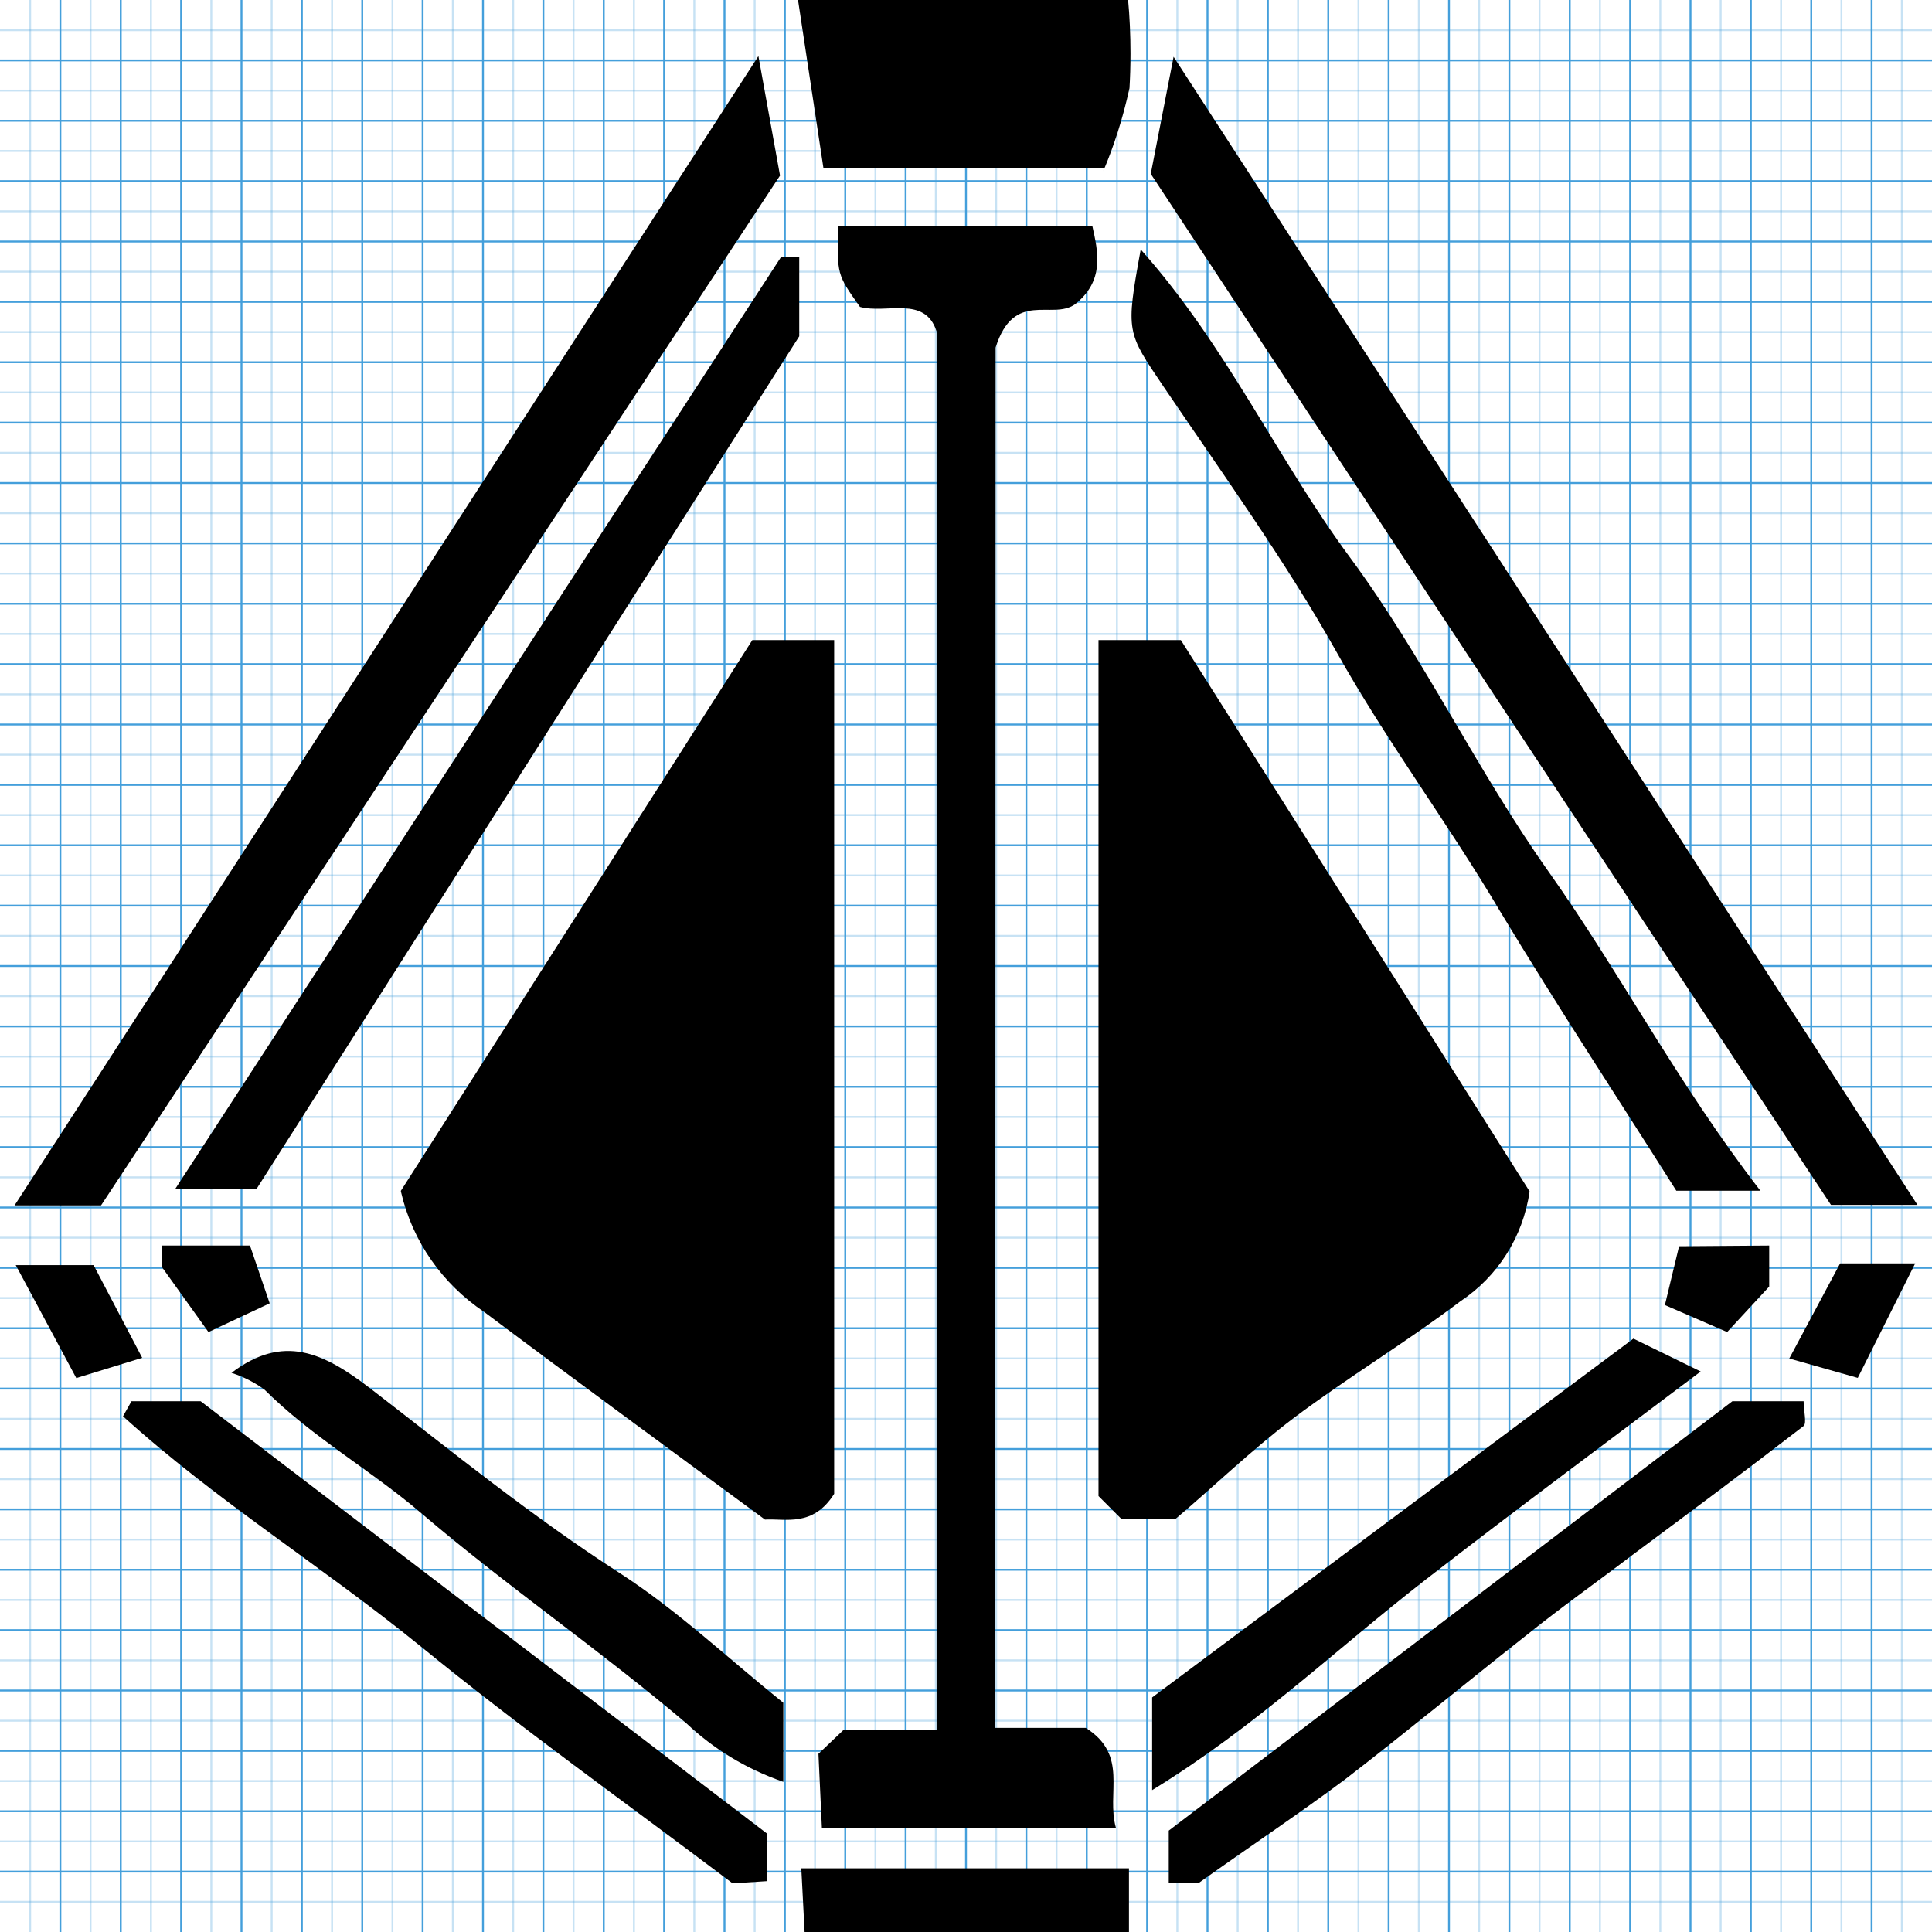
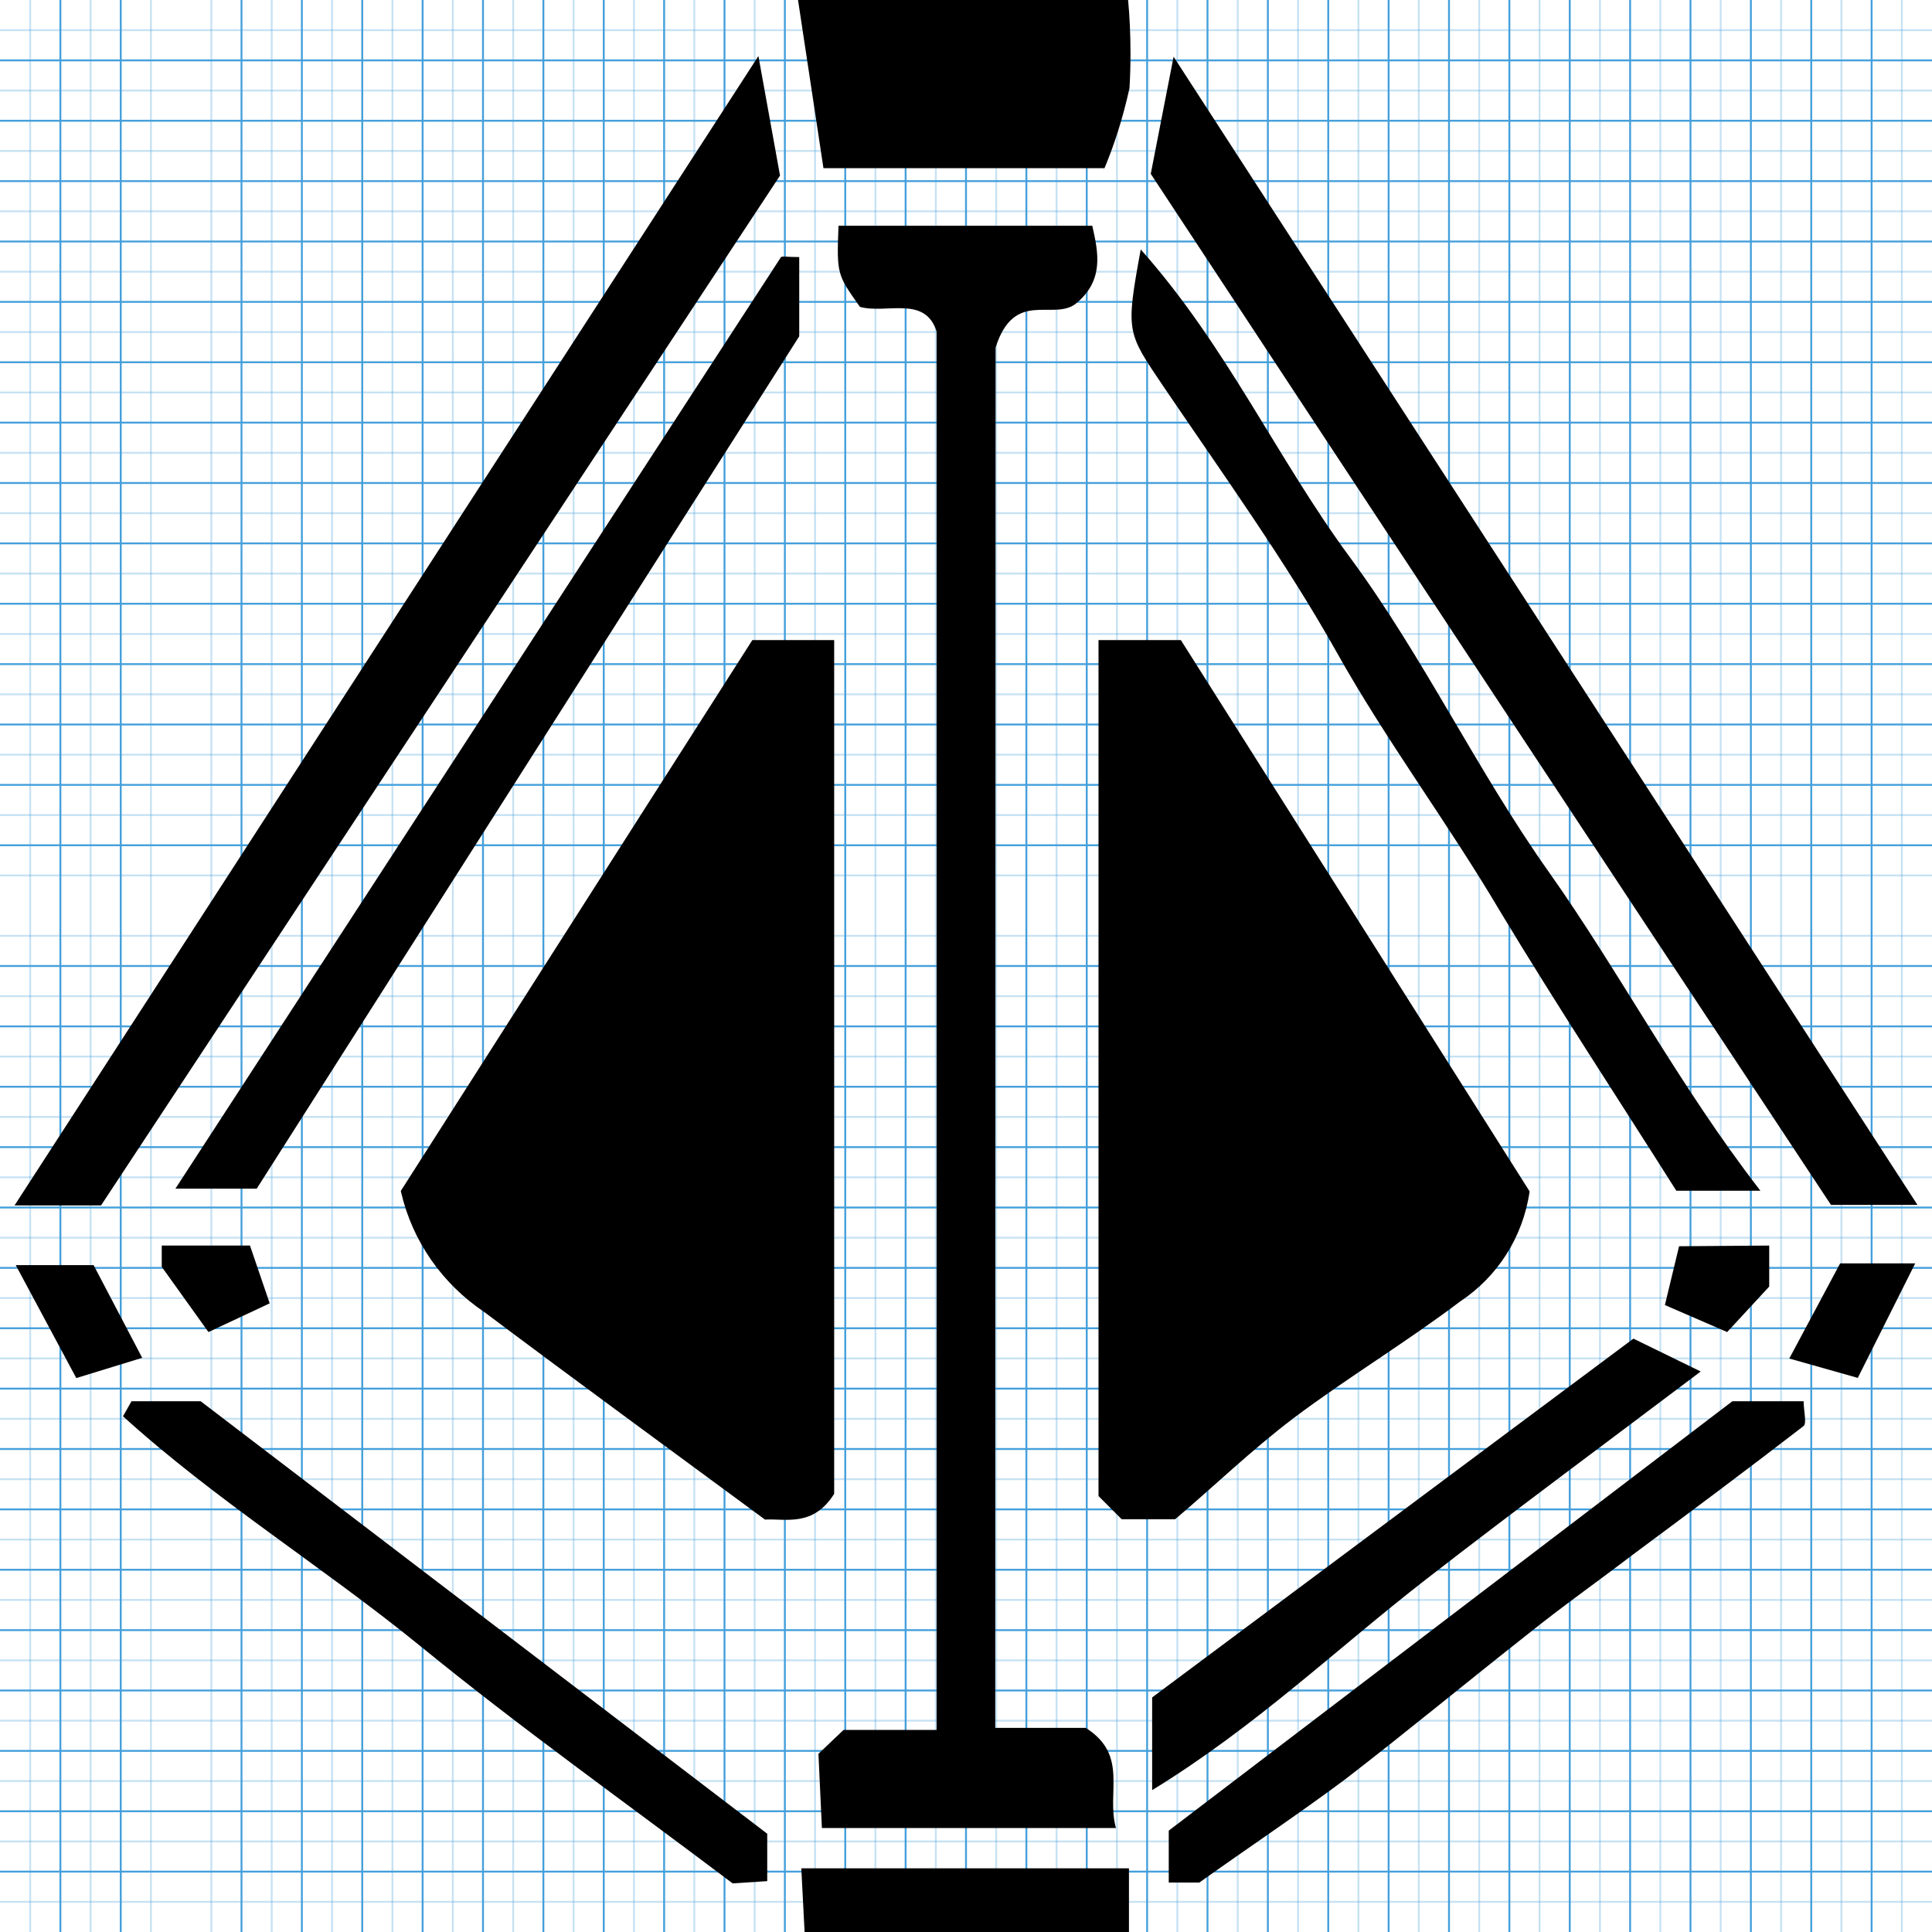
<svg xmlns="http://www.w3.org/2000/svg" width="800px" height="800px" viewBox="0 0 1024 1024" version="1.1">
  <title>

</title>
  <g id="icomoon-ignore">
    <line stroke-width="1" x1="16" y1="0" x2="16" y2="1024" stroke="#449FDB" opacity="0.3">

</line>
    <line stroke-width="1" x1="32" y1="0" x2="32" y2="1024" stroke="#449FDB" opacity="1">

</line>
    <line stroke-width="1" x1="48" y1="0" x2="48" y2="1024" stroke="#449FDB" opacity="0.3">

</line>
    <line stroke-width="1" x1="64" y1="0" x2="64" y2="1024" stroke="#449FDB" opacity="1">

</line>
    <line stroke-width="1" x1="80" y1="0" x2="80" y2="1024" stroke="#449FDB" opacity="0.3">

</line>
-     <line stroke-width="1" x1="96" y1="0" x2="96" y2="1024" stroke="#449FDB" opacity="1">
- 
- </line>
    <line stroke-width="1" x1="112" y1="0" x2="112" y2="1024" stroke="#449FDB" opacity="0.3">

</line>
    <line stroke-width="1" x1="128" y1="0" x2="128" y2="1024" stroke="#449FDB" opacity="1">

</line>
    <line stroke-width="1" x1="144" y1="0" x2="144" y2="1024" stroke="#449FDB" opacity="0.3">

</line>
    <line stroke-width="1" x1="160" y1="0" x2="160" y2="1024" stroke="#449FDB" opacity="1">

</line>
    <line stroke-width="1" x1="176" y1="0" x2="176" y2="1024" stroke="#449FDB" opacity="0.3">

</line>
    <line stroke-width="1" x1="192" y1="0" x2="192" y2="1024" stroke="#449FDB" opacity="1">

</line>
    <line stroke-width="1" x1="208" y1="0" x2="208" y2="1024" stroke="#449FDB" opacity="0.3">

</line>
    <line stroke-width="1" x1="224" y1="0" x2="224" y2="1024" stroke="#449FDB" opacity="1">

</line>
    <line stroke-width="1" x1="240" y1="0" x2="240" y2="1024" stroke="#449FDB" opacity="0.3">

</line>
    <line stroke-width="1" x1="256" y1="0" x2="256" y2="1024" stroke="#449FDB" opacity="1">

</line>
    <line stroke-width="1" x1="272" y1="0" x2="272" y2="1024" stroke="#449FDB" opacity="0.3">

</line>
    <line stroke-width="1" x1="288" y1="0" x2="288" y2="1024" stroke="#449FDB" opacity="1">

</line>
    <line stroke-width="1" x1="304" y1="0" x2="304" y2="1024" stroke="#449FDB" opacity="0.3">

</line>
    <line stroke-width="1" x1="320" y1="0" x2="320" y2="1024" stroke="#449FDB" opacity="1">

</line>
    <line stroke-width="1" x1="336" y1="0" x2="336" y2="1024" stroke="#449FDB" opacity="0.3">

</line>
    <line stroke-width="1" x1="352" y1="0" x2="352" y2="1024" stroke="#449FDB" opacity="1">

</line>
    <line stroke-width="1" x1="368" y1="0" x2="368" y2="1024" stroke="#449FDB" opacity="0.3">

</line>
    <line stroke-width="1" x1="384" y1="0" x2="384" y2="1024" stroke="#449FDB" opacity="1">

</line>
    <line stroke-width="1" x1="400" y1="0" x2="400" y2="1024" stroke="#449FDB" opacity="0.3">

</line>
    <line stroke-width="1" x1="416" y1="0" x2="416" y2="1024" stroke="#449FDB" opacity="1">

</line>
    <line stroke-width="1" x1="432" y1="0" x2="432" y2="1024" stroke="#449FDB" opacity="0.3">

</line>
    <line stroke-width="1" x1="448" y1="0" x2="448" y2="1024" stroke="#449FDB" opacity="1">

</line>
    <line stroke-width="1" x1="464" y1="0" x2="464" y2="1024" stroke="#449FDB" opacity="0.3">

</line>
    <line stroke-width="1" x1="480" y1="0" x2="480" y2="1024" stroke="#449FDB" opacity="1">

</line>
    <line stroke-width="1" x1="496" y1="0" x2="496" y2="1024" stroke="#449FDB" opacity="0.3">

</line>
    <line stroke-width="1" x1="512" y1="0" x2="512" y2="1024" stroke="#449FDB" opacity="1">

</line>
    <line stroke-width="1" x1="528" y1="0" x2="528" y2="1024" stroke="#449FDB" opacity="0.3">

</line>
    <line stroke-width="1" x1="544" y1="0" x2="544" y2="1024" stroke="#449FDB" opacity="1">

</line>
    <line stroke-width="1" x1="560" y1="0" x2="560" y2="1024" stroke="#449FDB" opacity="0.3">

</line>
    <line stroke-width="1" x1="576" y1="0" x2="576" y2="1024" stroke="#449FDB" opacity="1">

</line>
    <line stroke-width="1" x1="592" y1="0" x2="592" y2="1024" stroke="#449FDB" opacity="0.3">

</line>
    <line stroke-width="1" x1="608" y1="0" x2="608" y2="1024" stroke="#449FDB" opacity="1">

</line>
    <line stroke-width="1" x1="624" y1="0" x2="624" y2="1024" stroke="#449FDB" opacity="0.3">

</line>
    <line stroke-width="1" x1="640" y1="0" x2="640" y2="1024" stroke="#449FDB" opacity="1">

</line>
    <line stroke-width="1" x1="656" y1="0" x2="656" y2="1024" stroke="#449FDB" opacity="0.3">

</line>
    <line stroke-width="1" x1="672" y1="0" x2="672" y2="1024" stroke="#449FDB" opacity="1">

</line>
    <line stroke-width="1" x1="688" y1="0" x2="688" y2="1024" stroke="#449FDB" opacity="0.3">

</line>
    <line stroke-width="1" x1="704" y1="0" x2="704" y2="1024" stroke="#449FDB" opacity="1">

</line>
    <line stroke-width="1" x1="720" y1="0" x2="720" y2="1024" stroke="#449FDB" opacity="0.3">

</line>
    <line stroke-width="1" x1="736" y1="0" x2="736" y2="1024" stroke="#449FDB" opacity="1">

</line>
    <line stroke-width="1" x1="752" y1="0" x2="752" y2="1024" stroke="#449FDB" opacity="0.3">

</line>
    <line stroke-width="1" x1="768" y1="0" x2="768" y2="1024" stroke="#449FDB" opacity="1">

</line>
    <line stroke-width="1" x1="784" y1="0" x2="784" y2="1024" stroke="#449FDB" opacity="0.3">

</line>
    <line stroke-width="1" x1="800" y1="0" x2="800" y2="1024" stroke="#449FDB" opacity="1">

</line>
    <line stroke-width="1" x1="816" y1="0" x2="816" y2="1024" stroke="#449FDB" opacity="0.3">

</line>
    <line stroke-width="1" x1="832" y1="0" x2="832" y2="1024" stroke="#449FDB" opacity="1">

</line>
    <line stroke-width="1" x1="848" y1="0" x2="848" y2="1024" stroke="#449FDB" opacity="0.3">

</line>
    <line stroke-width="1" x1="864" y1="0" x2="864" y2="1024" stroke="#449FDB" opacity="1">

</line>
    <line stroke-width="1" x1="880" y1="0" x2="880" y2="1024" stroke="#449FDB" opacity="0.3">

</line>
    <line stroke-width="1" x1="896" y1="0" x2="896" y2="1024" stroke="#449FDB" opacity="1">

</line>
    <line stroke-width="1" x1="912" y1="0" x2="912" y2="1024" stroke="#449FDB" opacity="0.3">

</line>
    <line stroke-width="1" x1="928" y1="0" x2="928" y2="1024" stroke="#449FDB" opacity="1">

</line>
    <line stroke-width="1" x1="944" y1="0" x2="944" y2="1024" stroke="#449FDB" opacity="0.3">

</line>
    <line stroke-width="1" x1="960" y1="0" x2="960" y2="1024" stroke="#449FDB" opacity="1">

</line>
    <line stroke-width="1" x1="976" y1="0" x2="976" y2="1024" stroke="#449FDB" opacity="0.3">

</line>
    <line stroke-width="1" x1="992" y1="0" x2="992" y2="1024" stroke="#449FDB" opacity="1">

</line>
    <line stroke-width="1" x1="1008" y1="0" x2="1008" y2="1024" stroke="#449FDB" opacity="0.3">

</line>
    <line stroke-width="1" x1="0" y1="16" x2="1024" y2="16" stroke="#449FDB" opacity="0.3">

</line>
    <line stroke-width="1" x1="0" y1="32" x2="1024" y2="32" stroke="#449FDB" opacity="1">

</line>
    <line stroke-width="1" x1="0" y1="48" x2="1024" y2="48" stroke="#449FDB" opacity="0.3">

</line>
    <line stroke-width="1" x1="0" y1="64" x2="1024" y2="64" stroke="#449FDB" opacity="1">

</line>
    <line stroke-width="1" x1="0" y1="80" x2="1024" y2="80" stroke="#449FDB" opacity="0.3">

</line>
    <line stroke-width="1" x1="0" y1="96" x2="1024" y2="96" stroke="#449FDB" opacity="1">

</line>
    <line stroke-width="1" x1="0" y1="112" x2="1024" y2="112" stroke="#449FDB" opacity="0.3">

</line>
    <line stroke-width="1" x1="0" y1="128" x2="1024" y2="128" stroke="#449FDB" opacity="1">

</line>
    <line stroke-width="1" x1="0" y1="144" x2="1024" y2="144" stroke="#449FDB" opacity="0.3">

</line>
    <line stroke-width="1" x1="0" y1="160" x2="1024" y2="160" stroke="#449FDB" opacity="1">

</line>
    <line stroke-width="1" x1="0" y1="176" x2="1024" y2="176" stroke="#449FDB" opacity="0.3">

</line>
    <line stroke-width="1" x1="0" y1="192" x2="1024" y2="192" stroke="#449FDB" opacity="1">

</line>
    <line stroke-width="1" x1="0" y1="208" x2="1024" y2="208" stroke="#449FDB" opacity="0.3">

</line>
    <line stroke-width="1" x1="0" y1="224" x2="1024" y2="224" stroke="#449FDB" opacity="1">

</line>
    <line stroke-width="1" x1="0" y1="240" x2="1024" y2="240" stroke="#449FDB" opacity="0.3">

</line>
    <line stroke-width="1" x1="0" y1="256" x2="1024" y2="256" stroke="#449FDB" opacity="1">

</line>
    <line stroke-width="1" x1="0" y1="272" x2="1024" y2="272" stroke="#449FDB" opacity="0.3">

</line>
    <line stroke-width="1" x1="0" y1="288" x2="1024" y2="288" stroke="#449FDB" opacity="1">

</line>
    <line stroke-width="1" x1="0" y1="304" x2="1024" y2="304" stroke="#449FDB" opacity="0.3">

</line>
    <line stroke-width="1" x1="0" y1="320" x2="1024" y2="320" stroke="#449FDB" opacity="1">

</line>
    <line stroke-width="1" x1="0" y1="336" x2="1024" y2="336" stroke="#449FDB" opacity="0.3">

</line>
    <line stroke-width="1" x1="0" y1="352" x2="1024" y2="352" stroke="#449FDB" opacity="1">

</line>
    <line stroke-width="1" x1="0" y1="368" x2="1024" y2="368" stroke="#449FDB" opacity="0.3">

</line>
    <line stroke-width="1" x1="0" y1="384" x2="1024" y2="384" stroke="#449FDB" opacity="1">

</line>
    <line stroke-width="1" x1="0" y1="400" x2="1024" y2="400" stroke="#449FDB" opacity="0.3">

</line>
    <line stroke-width="1" x1="0" y1="416" x2="1024" y2="416" stroke="#449FDB" opacity="1">

</line>
    <line stroke-width="1" x1="0" y1="432" x2="1024" y2="432" stroke="#449FDB" opacity="0.3">

</line>
    <line stroke-width="1" x1="0" y1="448" x2="1024" y2="448" stroke="#449FDB" opacity="1">

</line>
    <line stroke-width="1" x1="0" y1="464" x2="1024" y2="464" stroke="#449FDB" opacity="0.3">
- 
- </line>
-     <line stroke-width="1" x1="0" y1="480" x2="1024" y2="480" stroke="#449FDB" opacity="1">

</line>
    <line stroke-width="1" x1="0" y1="496" x2="1024" y2="496" stroke="#449FDB" opacity="0.3">

</line>
    <line stroke-width="1" x1="0" y1="512" x2="1024" y2="512" stroke="#449FDB" opacity="1">

</line>
    <line stroke-width="1" x1="0" y1="528" x2="1024" y2="528" stroke="#449FDB" opacity="0.3">

</line>
    <line stroke-width="1" x1="0" y1="544" x2="1024" y2="544" stroke="#449FDB" opacity="1">

</line>
    <line stroke-width="1" x1="0" y1="560" x2="1024" y2="560" stroke="#449FDB" opacity="0.3">

</line>
    <line stroke-width="1" x1="0" y1="576" x2="1024" y2="576" stroke="#449FDB" opacity="1">

</line>
    <line stroke-width="1" x1="0" y1="592" x2="1024" y2="592" stroke="#449FDB" opacity="0.3">

</line>
    <line stroke-width="1" x1="0" y1="608" x2="1024" y2="608" stroke="#449FDB" opacity="1">

</line>
    <line stroke-width="1" x1="0" y1="624" x2="1024" y2="624" stroke="#449FDB" opacity="0.3">

</line>
    <line stroke-width="1" x1="0" y1="640" x2="1024" y2="640" stroke="#449FDB" opacity="1">

</line>
    <line stroke-width="1" x1="0" y1="656" x2="1024" y2="656" stroke="#449FDB" opacity="0.3">

</line>
    <line stroke-width="1" x1="0" y1="672" x2="1024" y2="672" stroke="#449FDB" opacity="1">

</line>
    <line stroke-width="1" x1="0" y1="688" x2="1024" y2="688" stroke="#449FDB" opacity="0.3">

</line>
    <line stroke-width="1" x1="0" y1="704" x2="1024" y2="704" stroke="#449FDB" opacity="1">

</line>
    <line stroke-width="1" x1="0" y1="720" x2="1024" y2="720" stroke="#449FDB" opacity="0.3">

</line>
    <line stroke-width="1" x1="0" y1="736" x2="1024" y2="736" stroke="#449FDB" opacity="1">

</line>
    <line stroke-width="1" x1="0" y1="752" x2="1024" y2="752" stroke="#449FDB" opacity="0.3">

</line>
    <line stroke-width="1" x1="0" y1="768" x2="1024" y2="768" stroke="#449FDB" opacity="1">

</line>
    <line stroke-width="1" x1="0" y1="784" x2="1024" y2="784" stroke="#449FDB" opacity="0.3">

</line>
    <line stroke-width="1" x1="0" y1="800" x2="1024" y2="800" stroke="#449FDB" opacity="1">

</line>
    <line stroke-width="1" x1="0" y1="816" x2="1024" y2="816" stroke="#449FDB" opacity="0.3">

</line>
    <line stroke-width="1" x1="0" y1="832" x2="1024" y2="832" stroke="#449FDB" opacity="1">

</line>
    <line stroke-width="1" x1="0" y1="848" x2="1024" y2="848" stroke="#449FDB" opacity="0.3">

</line>
    <line stroke-width="1" x1="0" y1="864" x2="1024" y2="864" stroke="#449FDB" opacity="1">

</line>
    <line stroke-width="1" x1="0" y1="880" x2="1024" y2="880" stroke="#449FDB" opacity="0.3">

</line>
    <line stroke-width="1" x1="0" y1="896" x2="1024" y2="896" stroke="#449FDB" opacity="1">

</line>
    <line stroke-width="1" x1="0" y1="912" x2="1024" y2="912" stroke="#449FDB" opacity="0.3">

</line>
    <line stroke-width="1" x1="0" y1="928" x2="1024" y2="928" stroke="#449FDB" opacity="1">

</line>
    <line stroke-width="1" x1="0" y1="944" x2="1024" y2="944" stroke="#449FDB" opacity="0.3">

</line>
    <line stroke-width="1" x1="0" y1="960" x2="1024" y2="960" stroke="#449FDB" opacity="1">

</line>
    <line stroke-width="1" x1="0" y1="976" x2="1024" y2="976" stroke="#449FDB" opacity="0.3">

</line>
    <line stroke-width="1" x1="0" y1="992" x2="1024" y2="992" stroke="#449FDB" opacity="1">

</line>
    <line stroke-width="1" x1="0" y1="1008" x2="1024" y2="1008" stroke="#449FDB" opacity="0.3">

</line>
  </g>
  <path fill="#000000" d="M442.132 791.747c-11.186 17.788-25.765 13.020-36.677 13.661-50.613-37.318-99.943-73.352-148.814-110.029-22.049-14.802-37.98-37.252-44.057-63.477l-0.138-0.706 186.315-291.942h43.37z">

</path>
  <path fill="#000000" d="M810.727 631.472c-3.523 24.419-17.124 45.108-36.374 58.032l-0.302 0.191c-28.699 21.731-59.691 40.344-88.482 61.983-22.281 16.871-42.728 36.677-62.716 53.548h-28.332l-12.286-12.286v-453.685h43.645z">

</path>
  <path fill="#000000" d="M527.496 915.804h47.955c23.014 14.488 10.728 34.567 16.046 53.088h-155.874l-1.833-39.335 13.295-12.653h49.33v-741.226c-6.143-19.255-26.59-9.169-40.619-13.020-12.011-17.054-12.378-16.963-11.37-43.003h134.51c3.118 13.936 6.602 29.157-9.169 41.627-12.195 8.619-32.275-7.885-42.086 22.923z">

</path>
  <path fill="#000000" d="M1016.297 638.624h-45.845q-178.797-270.395-360.527-546.476l12.103-62.074z">

</path>
  <path fill="#000000" d="M7.702 638.899l394.269-609.192 11.461 63.358-359.885 545.834z">

</path>
  <path fill="#000000" d="M933.042 631.105h-44.562c-30.992-49.055-63.174-97.925-93.341-147.988-27.507-46.578-60.241-90.223-86.739-137.536s-60.241-94.258-91.69-140.653c-19.53-28.974-20.172-28.516-12.103-72.711 45.57 51.163 72.436 111.129 111.037 163.392s67.301 112.963 105.169 166.419 68.493 112.504 112.229 169.077z">

</path>
  <path fill="#000000" d="M423.61 136.252v41.995l-287.541 451.759h-43.095c108.103-166.327 214.555-330.086 320.916-493.662 0.55-0.733 3.026-0.092 9.719-0.092z">

</path>
  <path fill="#000000" d="M436.447 89.122l-13.478-89.123h174.945c0.811 8.487 1.273 18.348 1.273 28.317 0 6.489-0.196 12.932-0.582 19.323l0.042-0.879c-3.606 16.307-8.178 30.458-13.911 44.001l0.616-1.639z">

</path>
  <path fill="#000000" d="M69.685 742.692h36.677l300.287 229.226v25.123l-18.338 1.192c-56.573-42.728-112.596-82.522-165.777-125.983-51.438-41.81-108.194-77.020-157.341-121.582z">

</path>
  <path fill="#000000" d="M635.69 997.776h-16.229v-27.507l298.727-227.576h37.777c0 5.135 1.742 11.553 0 13.111-29.891 23.106-60.424 45.845-90.682 68.309-18.338 14.029-37.502 27.507-55.84 42.27-32.275 25.399-64.183 51.805-96.55 76.745-24.573 18.338-50.063 35.301-77.204 54.648z">

</path>
  <path fill="#000000" d="M865.741 709.5l35.667 17.421c-48.596 36.677-97.467 72.802-145.421 110.029s-90.040 77.937-145.329 111.862v-49.146z">

</path>
-   <path fill="#000000" d="M122.681 727.656c27.507-20.906 48.78-10.728 73.352 8.068 43.37 33.467 86.005 68.126 132.401 98.018 30.441 19.622 57.215 45.020 86.739 68.768v41.902c-19.969-6.956-37.1-17.53-51.414-31.055l0.068 0.063c-45.845-38.877-95.358-72.802-141.111-111.862-26.407-22.556-57.398-39.885-82.522-65.009-5.022-3.682-10.829-6.703-17.071-8.768l-0.442-0.127z">
- 
- </path>
  <path fill="#000000" d="M598.372 990.257v33.742h-171.92l-1.742-33.742z">

</path>
  <path fill="#000000" d="M49.604 670.532l25.765 49.146-34.934 10.728-32.092-59.874z">

</path>
-   <path fill="#000000" d="M948.355 720.045l26.957-50.43h39.794l-30.441 60.699z">
+   <path fill="#000000" d="M948.355 720.045l26.957-50.43h39.794l-30.441 60.699">

</path>
  <path fill="#000000" d="M85.731 660.171h46.762l10.453 30.624-32.459 15.221-24.756-34.567z">

</path>
  <path fill="#000000" d="M937.719 660.171v21.731l-22.281 24.114-33.009-14.304 7.518-31.175z">

</path>
</svg>